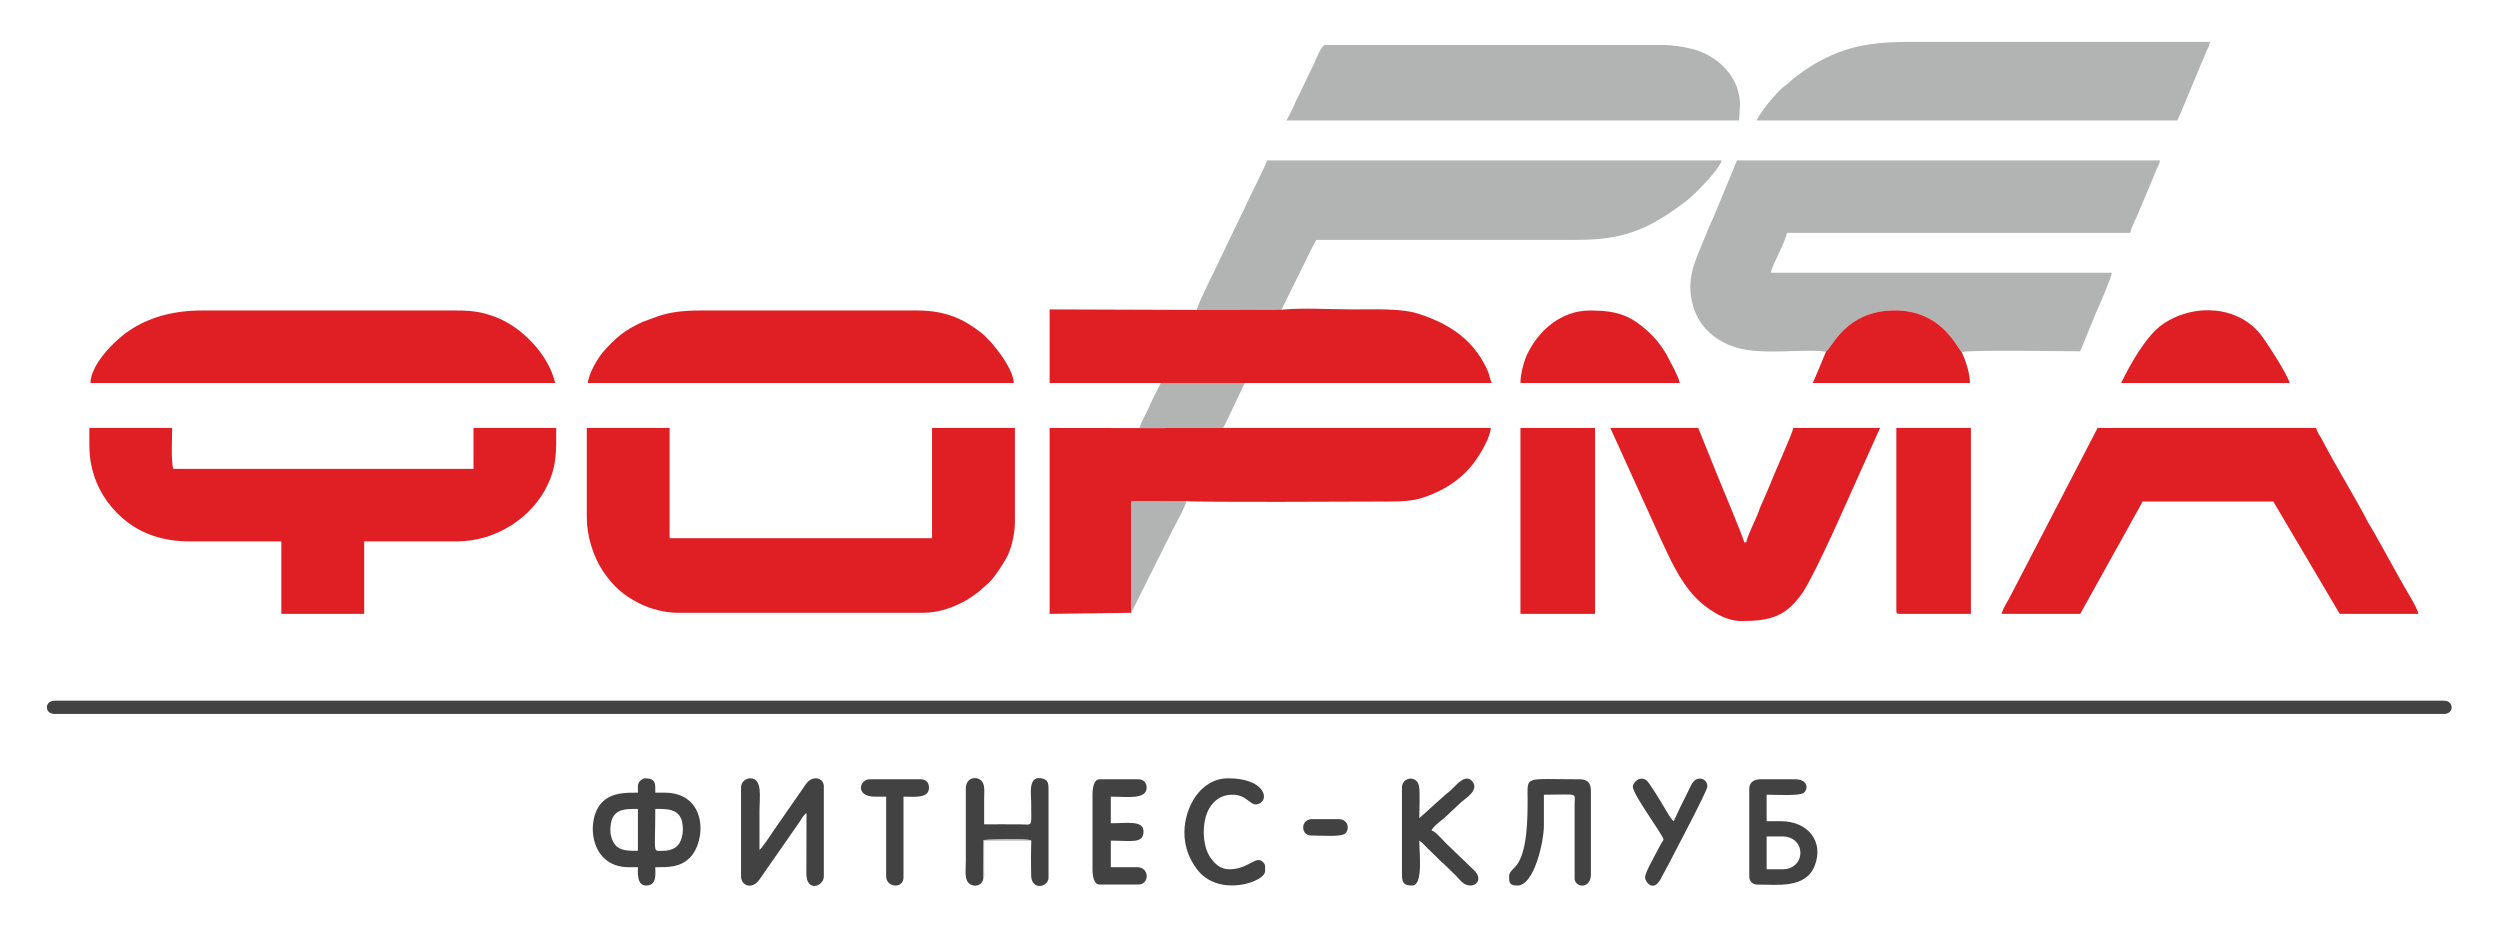
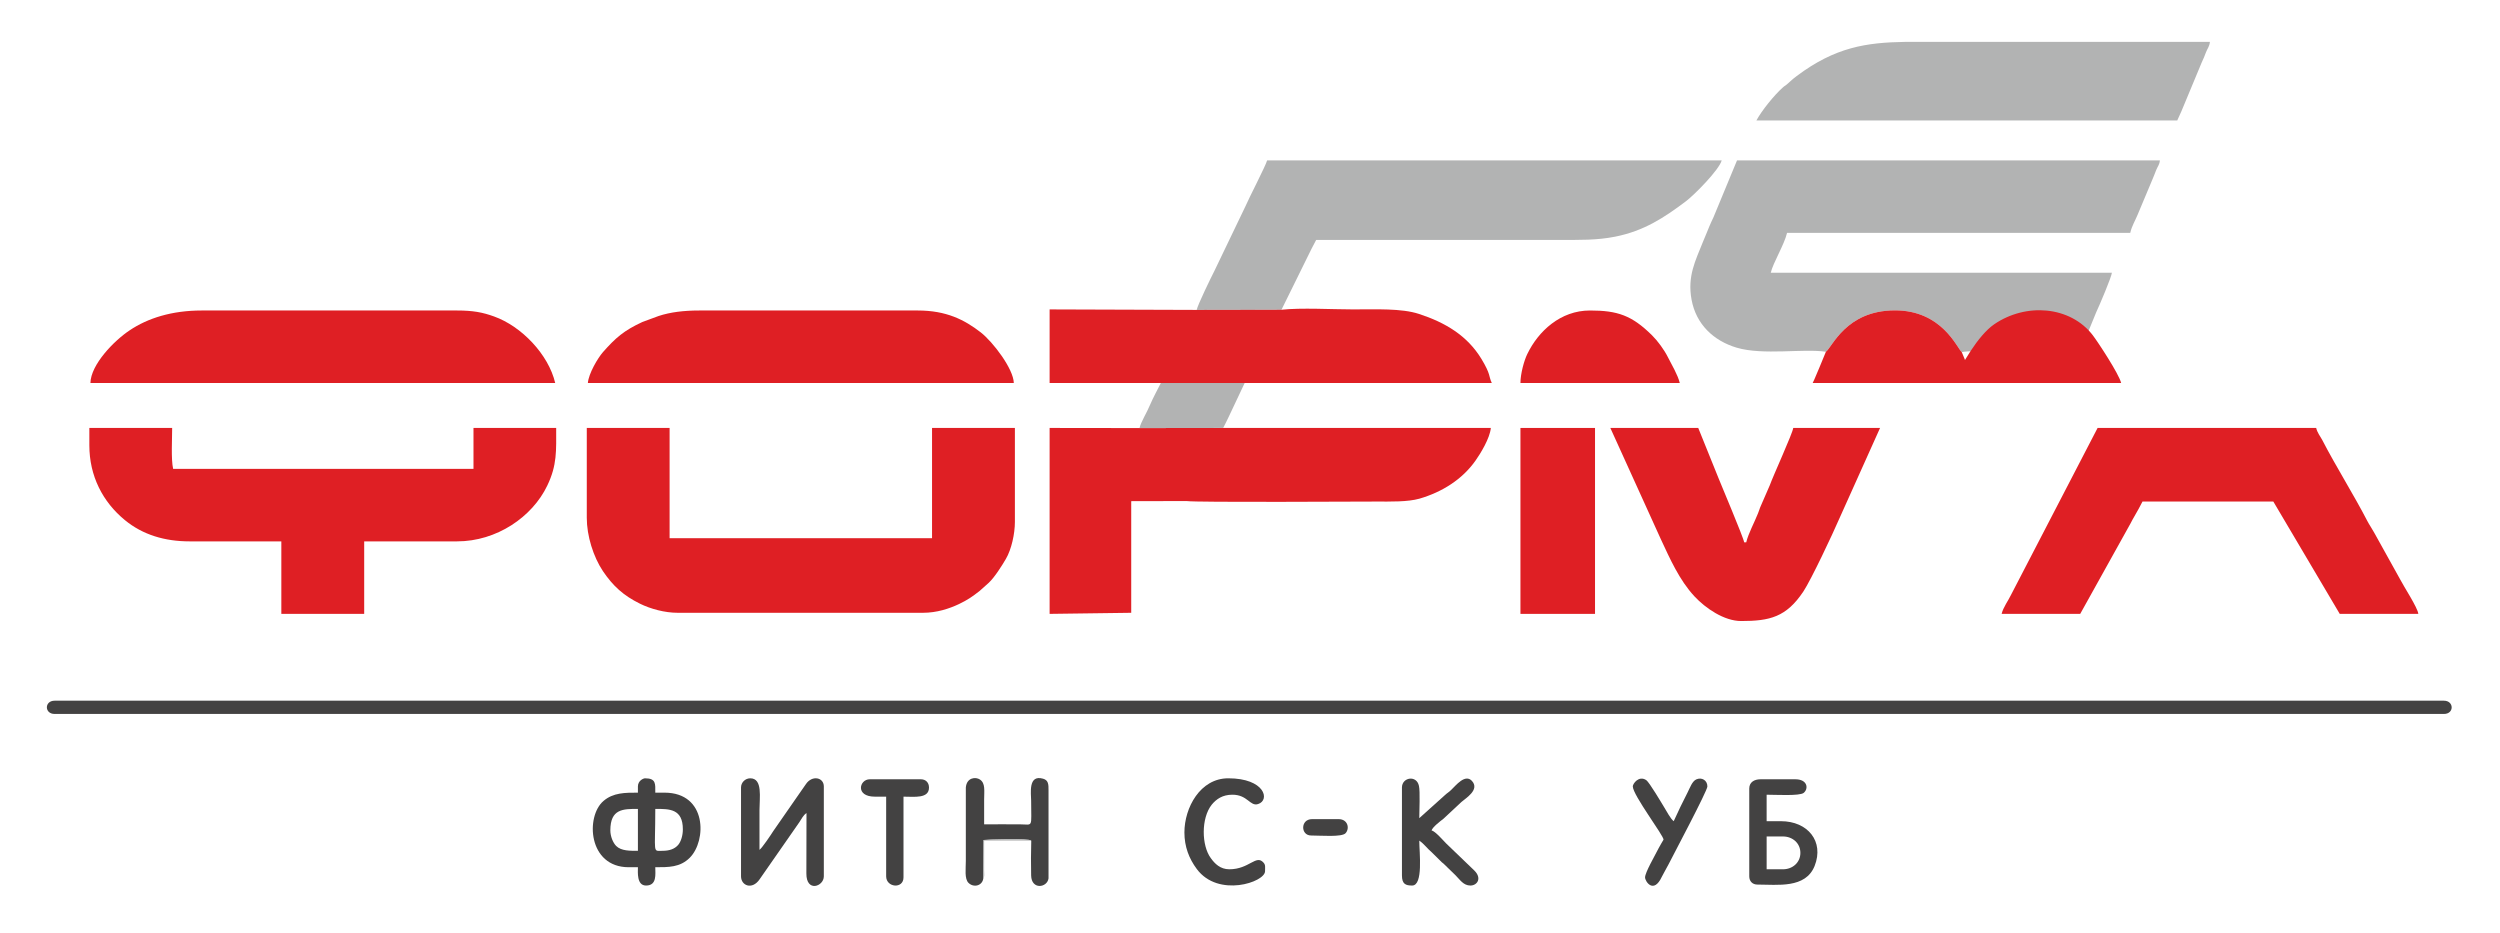
<svg xmlns="http://www.w3.org/2000/svg" xml:space="preserve" width="643px" height="240px" version="1.1" style="shape-rendering:geometricPrecision; text-rendering:geometricPrecision; image-rendering:optimizeQuality; fill-rule:evenodd; clip-rule:evenodd" viewBox="0 0 64300 23970">
  <defs>
    <style type="text/css">
   
    .fil2 {fill:#434242}
    .fil0 {fill:#B2B3B3}
    .fil1 {fill:#DF1F24}
   
  </style>
  </defs>
  <g id="Слой_x0020_1">
    <g id="_856649136">
      <path class="fil0" d="M46962 9033c166,-122 515,-1056 1759,-1065 1224,-9 1608,962 1736,1075 138,-66 2655,-22 3046,-22l412 -1006c81,-169 394,-909 403,-1015l-8774 0c59,-256 347,-719 419,-1025l8827 0c40,-178 125,-309 190,-468l388 -925c34,-78 56,-140 90,-225 41,-100 85,-137 94,-246l-10876 0 -606 1464c-32,75 -72,144 -100,219 -60,156 -107,253 -169,409 -191,481 -406,881 -294,1490 116,631 563,1056 1159,1234 684,203 1724,16 2296,106l0 0z" />
      <path class="fil1" d="M15092 13303c0,466 169,1003 415,1371 260,385 528,628 953,838 272,134 637,234 972,234l6306 0c359,0 678,-107 928,-225 225,-109 334,-184 531,-338l234 -209c150,-140 341,-443 441,-615 143,-244 231,-647 231,-950l0 -2417 -2131 0 0 2836 -6750 0 0 -2836 -2130 0 0 2311 0 0z" />
      <path class="fil1" d="M2298 11438c0,788 343,1456 915,1925 459,377 1025,546 1662,546l2361 0 0 1865 2131 0 0 -1865 2389 0c1015,0 1934,-625 2321,-1437 253,-528 228,-890 228,-1480l-2127 0 0 1052 -7725 0c-56,-246 -25,-774 -25,-1052l-2130 0 0 446 0 0z" />
      <path class="fil0" d="M30779 7956l2180 -3 775 -1572c40,-78 78,-150 118,-225 2074,0 4152,0 6226,0 565,0 990,10 1465,-84 740,-147 1262,-490 1821,-912 218,-165 852,-806 918,-1049l-11692 0c-28,121 -487,1008 -556,1177l-809 1684c-59,112 -425,862 -446,984l0 0z" />
      <path class="fil1" d="M29095 15746l0 -2871 1421 -3c247,38 4489,13 4861,13 400,0 827,12 1134,-75 577,-169 1096,-491 1439,-978 125,-175 372,-578 394,-840l-6884 0 -2152 3 -2312 -3 0 4782 2099 -28 0 0z" />
      <path class="fil1" d="M51482 15774l2021 0 1296 -2330c41,-75 60,-119 103,-188 72,-118 141,-253 203,-371l3365 0 1708 2889 2021 0c-12,-153 -381,-715 -471,-894l-666 -1199c-59,-109 -122,-194 -175,-297 -340,-659 -818,-1421 -1156,-2077 -56,-106 -128,-187 -159,-315l-5622 0 -2234 4307c-53,116 -197,312 -234,475l0 0z" />
-       <path class="fil0" d="M33090 3083l11639 0 25 -394c0,-718 -563,-1274 -1234,-1446 -234,-59 -519,-103 -815,-103l-8615 0c-106,0 -216,325 -281,456l-478 993c-69,169 -159,341 -241,494l0 0z" />
      <path class="fil2" d="M1405 18348l61453 0c269,0 262,-341 0,-341l-61453 0c-266,0 -266,341 0,341z" />
      <path class="fil0" d="M45175 3083l10824 0c34,-72 75,-163 106,-234l525 -1262c43,-94 68,-147 109,-260 34,-90 90,-149 100,-265 -2274,0 -4551,0 -6828,0l-1003 0c-1012,16 -1808,137 -2796,878 -109,81 -146,122 -243,206 -50,47 -66,43 -116,90 -225,200 -546,600 -678,847l0 0z" />
      <path class="fil1" d="M29857 9836l2156 0 6356 0c-87,-187 -19,-209 -268,-622 -363,-596 -925,-933 -1606,-1155 -447,-147 -1112,-116 -1696,-116 -537,0 -1337,-47 -1840,9l-2180 4 -3783 -13 0 1893 2861 0 0 0z" />
      <path class="fil1" d="M2326 9836l11954 0c-172,-734 -865,-1459 -1574,-1712 -294,-106 -541,-153 -950,-153l-6569 0c-765,0 -1387,197 -1852,510 -400,265 -1000,880 -1009,1355l0 0z" />
      <path class="fil1" d="M44782 15958c734,0 1162,-100 1602,-762 200,-303 753,-1477 928,-1883l1043 -2321 -2233 0c-13,131 -516,1230 -603,1474l-231 531c-35,75 -38,113 -72,191 -88,224 -250,521 -303,746l-53 0c-10,-106 -612,-1527 -653,-1634l-528 -1308 -2261 0 1296 2855c240,515 478,1055 865,1474 284,306 765,637 1203,637l0 0z" />
      <path class="fil1" d="M15120 9836l10955 0c-7,-362 -535,-1056 -850,-1302 -419,-325 -887,-563 -1618,-563l-5623 0c-393,0 -737,41 -1043,141l-422 156c-471,219 -684,403 -1012,775 -131,150 -368,549 -387,793l0 0z" />
      <polygon class="fil1" points="39106,15774 41024,15774 41024,10992 39106,10992 " />
-       <path class="fil1" d="M48774 15696c0,59 19,78 78,78l1840 0 0 -4782 -1918 0 0 4704 0 0z" />
-       <path class="fil1" d="M54556 9836l4332 0c-53,-228 -603,-1065 -734,-1234 -578,-746 -1715,-837 -2533,-275 -419,288 -841,1041 -1065,1509z" />
+       <path class="fil1" d="M54556 9836c-53,-228 -603,-1065 -734,-1234 -578,-746 -1715,-837 -2533,-275 -419,288 -841,1041 -1065,1509z" />
      <path class="fil1" d="M39106 9836l4098 0c-50,-209 -212,-478 -306,-665 -93,-188 -268,-425 -409,-563 -518,-512 -887,-637 -1596,-637 -756,0 -1328,531 -1612,1122 -81,165 -175,506 -175,743l0 0z" />
      <path class="fil1" d="M46962 9033l-165 400c-66,144 -110,275 -175,403l4045 0c0,-269 -125,-609 -210,-793 -128,-113 -512,-1084 -1736,-1075 -1244,9 -1593,943 -1759,1065z" />
      <path class="fil2" d="M17038 21868c-259,0 -184,97 -184,-1078 365,0 709,-6 709,528 0,153 -47,313 -122,400 -91,103 -222,150 -403,150zm-1340 -525c0,-556 328,-553 709,-553l0 1078c-197,0 -428,6 -559,-125 -81,-81 -150,-247 -150,-400zm709 -1130l0 159c-325,0 -634,-3 -887,215 -462,397 -397,1703 650,1703l237 0c0,128 -34,471 209,471 285,0 238,-293 238,-471 340,0 637,6 887,-244 437,-437 447,-1674 -650,-1674l-237 0c0,-222 25,-369 -263,-369 -43,0 -184,60 -184,210z" />
      <path class="fil2" d="M19059 20241l0 2283c0,240 284,356 475,81l1024 -1471c57,-84 100,-181 185,-237l-3 1552c-4,497 449,337 449,75l0 -2311c0,-235 -300,-297 -459,-63 -65,94 -112,163 -172,247l-668 962c-59,94 -291,440 -356,484 0,-344 0,-684 0,-1024 0,-319 87,-816 -237,-816 -129,0 -238,106 -238,238l0 0z" />
      <path class="fil2" d="M25291 22577l6 -987c43,-9 1171,-50 1227,16 -9,290 -9,606 -3,896 7,375 413,319 447,75l0 -2258c3,-166 -6,-269 -141,-306 -390,-113 -306,384 -306,568 0,712 60,609 -287,606 -306,-3 -615,0 -922,0 0,-212 0,-422 0,-631 0,-231 38,-425 -109,-522 -106,-71 -340,-56 -362,207l0 1889c0,203 -38,456 69,563 134,131 356,75 381,-116l0 0z" />
      <path class="fil2" d="M45859 22343l-421 0 0 -844 421 0c244,0 447,172 447,422 0,250 -203,422 -447,422zm-868 -2077l0 2258c0,128 84,212 209,212 519,0 1237,107 1472,-478 250,-631 -175,-1152 -866,-1152l-368 0 0 -681c234,0 846,37 953,-47 131,-109 100,-350 -216,-350l-893 0c-166,0 -291,78 -291,238z" />
      <path class="fil2" d="M36058 20241l0 2258c0,225 96,262 262,262 291,0 184,-852 184,-1155 122,81 200,199 313,293l225 222c53,56 28,28 84,75l306 297c119,118 206,268 387,268 172,0 306,-184 100,-387l-724 -696c-85,-85 -275,-310 -375,-335 25,-84 219,-234 306,-300l462 -431c107,-96 481,-315 269,-543 -175,-188 -412,119 -531,231 -66,66 -103,78 -172,144l-650 584c0,-184 25,-687 -9,-831 -59,-284 -437,-222 -437,44l0 0z" />
-       <path class="fil2" d="M38816 22499c0,137 -28,263 212,263 428,0 681,-1116 681,-1550l0 -787c890,0 797,-66 790,234l0 1943c41,228 419,238 419,-128l0 -2155c0,-197 -91,-291 -287,-291 -1456,0 -1341,-106 -1341,528 0,469 -3,1343 -296,1699 -47,56 -178,163 -178,244l0 0z" />
      <path class="fil0" d="M29308 10995l2152 -3c50,-94 90,-178 140,-281l413 -875 -2156 0c-87,172 -199,378 -278,562 -71,178 -240,450 -271,597l0 0z" />
-       <path class="fil2" d="M28099 20425l0 1918c0,162 31,393 184,393l996 0c291,0 288,-446 -25,-446l-684 0 0 -684c531,0 841,87 841,-238 0,-290 -422,-209 -841,-209l0 -684c407,0 922,84 922,-234 0,-128 -84,-213 -213,-213l-996 0c-153,0 -184,231 -184,397z" />
      <path class="fil2" d="M30463 21396c0,366 119,672 319,941 553,743 1755,337 1755,56 0,-113 16,-159 -40,-222 -191,-216 -366,172 -878,172 -234,0 -375,-144 -478,-288 -237,-321 -253,-1024 25,-1374 119,-144 278,-256 531,-256 397,0 453,309 662,240 313,-100 175,-662 -768,-662 -722,0 -1128,756 -1128,1393l0 0z" />
-       <path class="fil0" d="M29095 15746l1068 -2137c82,-156 325,-593 353,-737l-1421 3 0 2871 0 0z" />
      <path class="fil2" d="M41996 20213c0,221 799,1271 790,1368 -44,81 -78,125 -125,218 -94,188 -350,625 -350,753 0,103 219,437 431,-16 56,-112 119,-215 175,-324 100,-200 997,-1887 997,-1999 0,-160 -147,-244 -285,-182 -106,47 -162,213 -222,331 -68,135 -118,235 -184,369l-175 375c-78,-56 -181,-253 -237,-344 -66,-109 -391,-659 -469,-712 -193,-128 -347,94 -347,163l1 0z" />
      <path class="fil2" d="M22501 20475l291 0 0 2049c0,291 446,331 446,28l0 -2077c278,0 656,56 656,-234 0,-128 -84,-213 -209,-213l-1315 0c-269,0 -378,447 131,447l0 0z" />
      <path class="fil2" d="M33721 21474c247,0 790,47 887,-59 113,-125 56,-362 -178,-362l-684 0c-303,0 -297,421 -25,421z" />
      <path class="fil0" d="M25291 22577c37,-66 25,-81 21,-209l0 -762 1212 0c-56,-66 -1184,-25 -1227,-16l-6 987z" />
    </g>
  </g>
</svg>